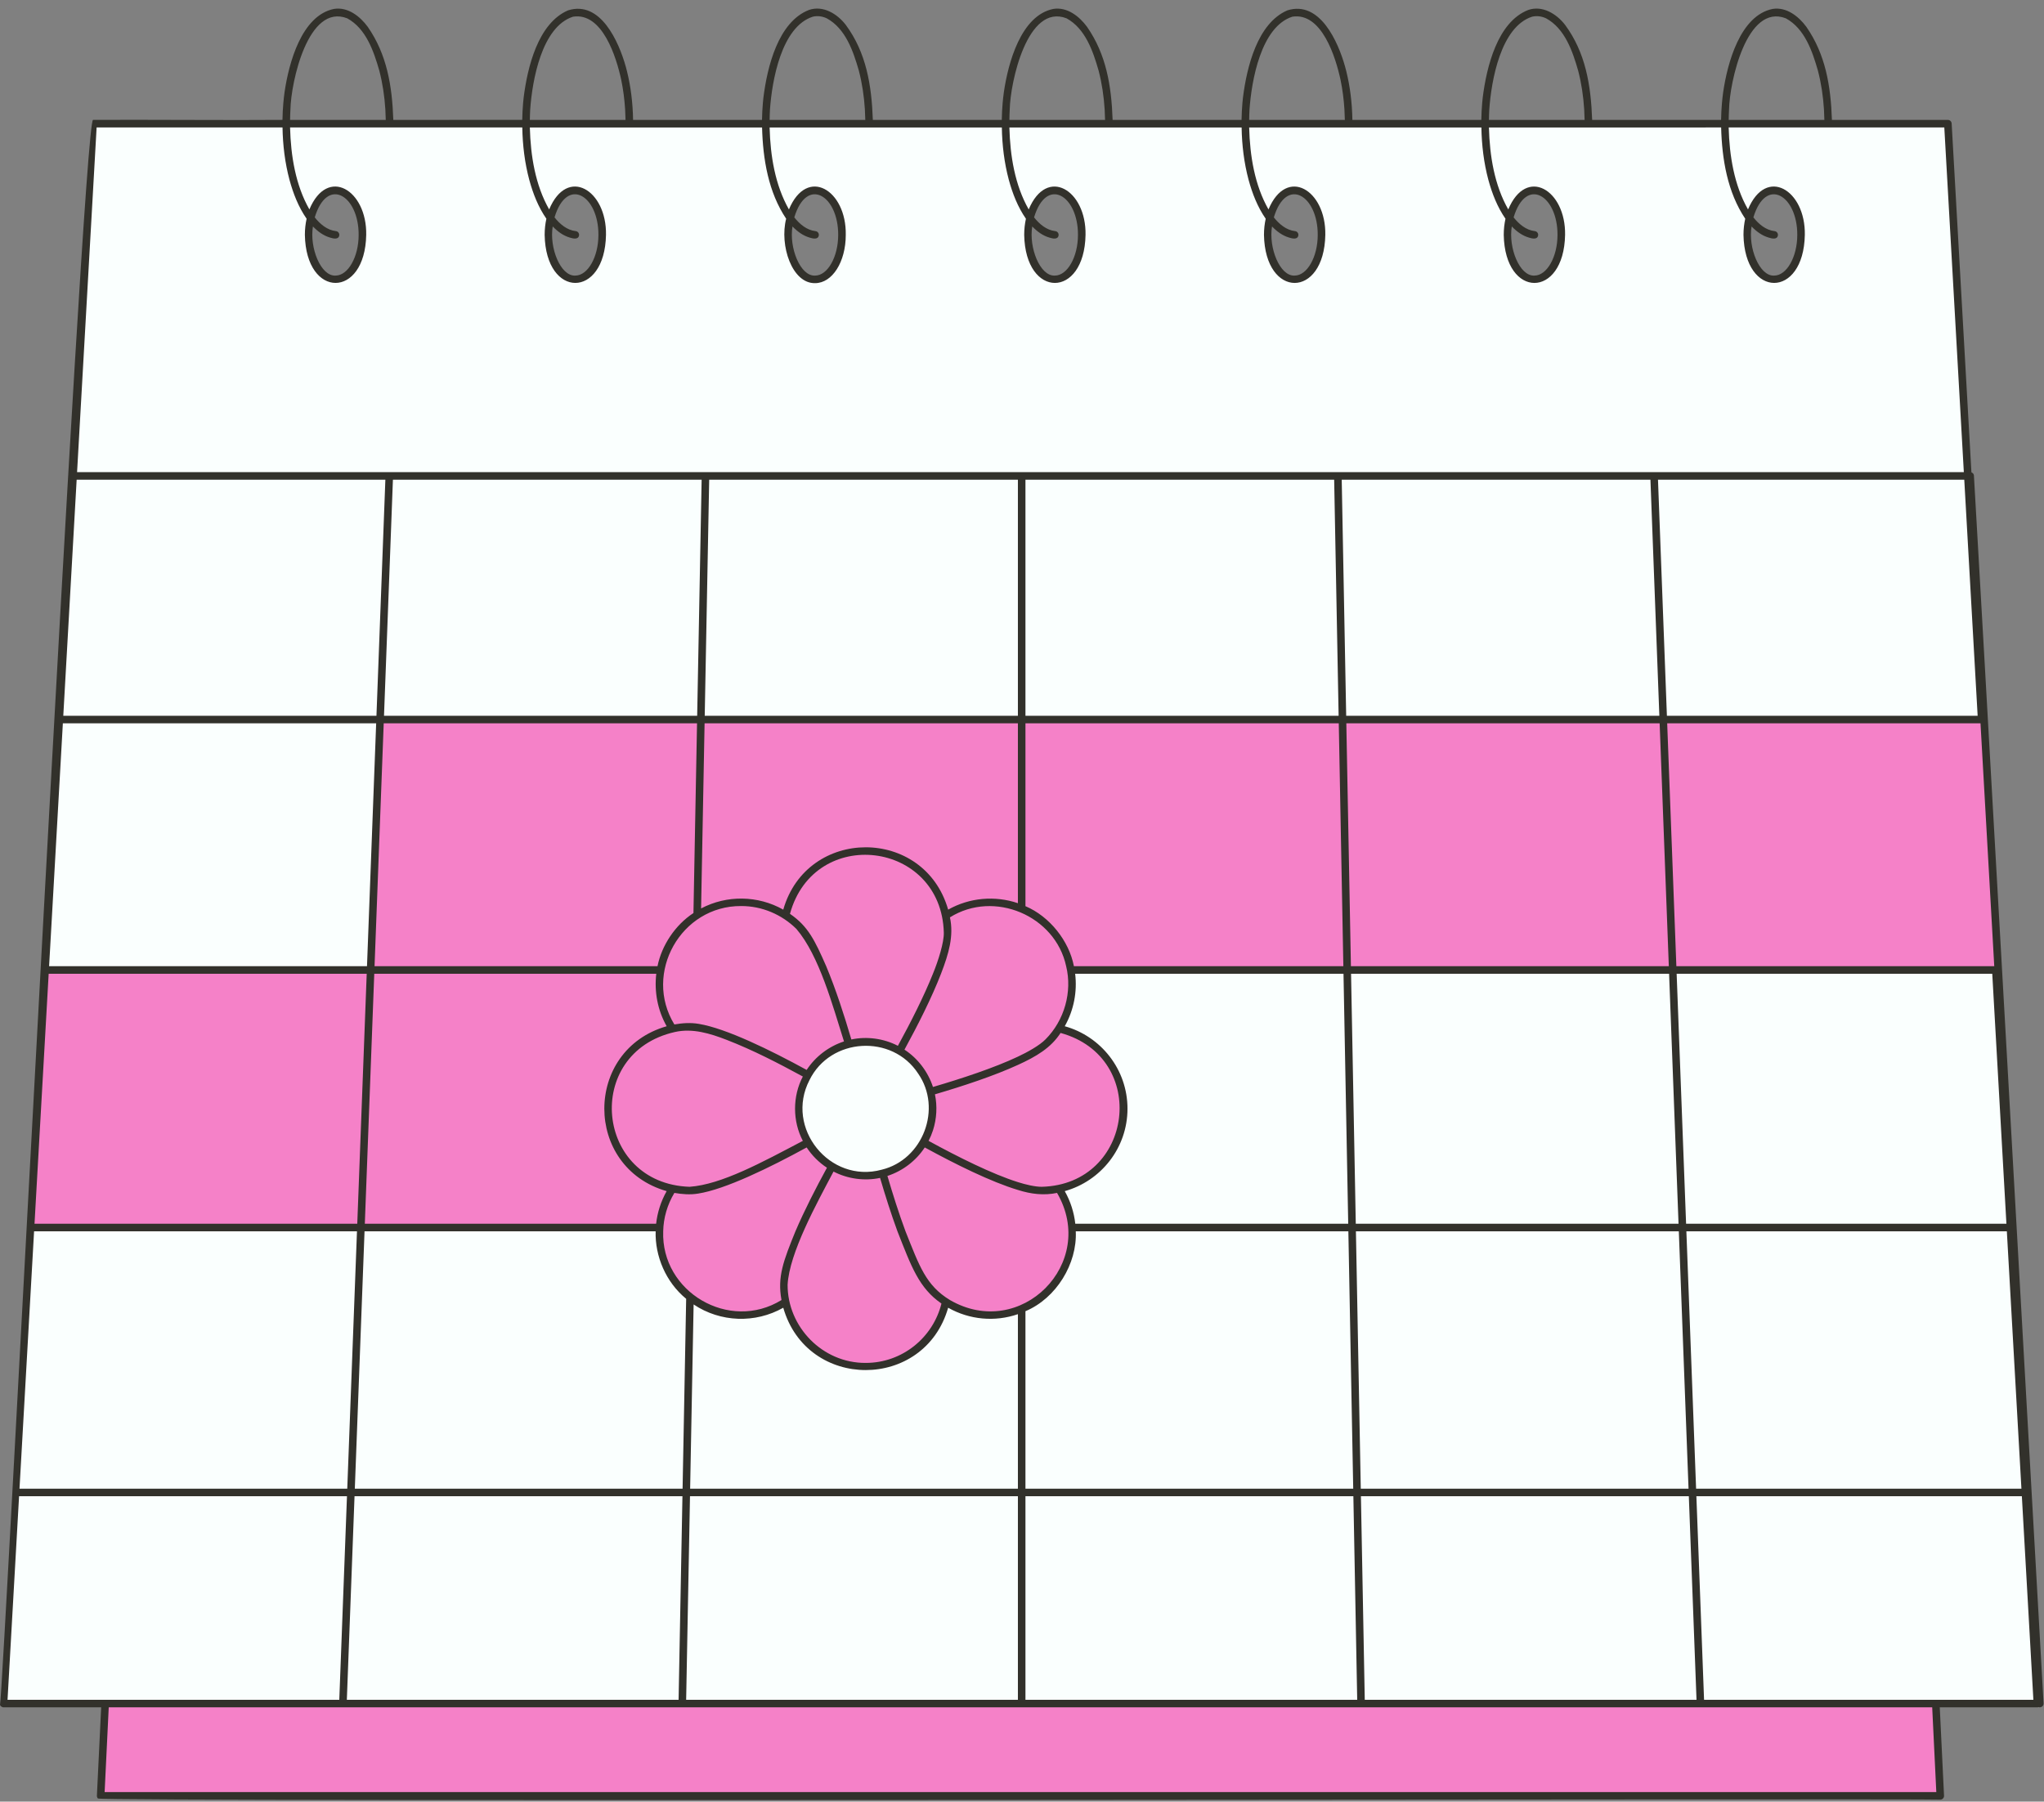
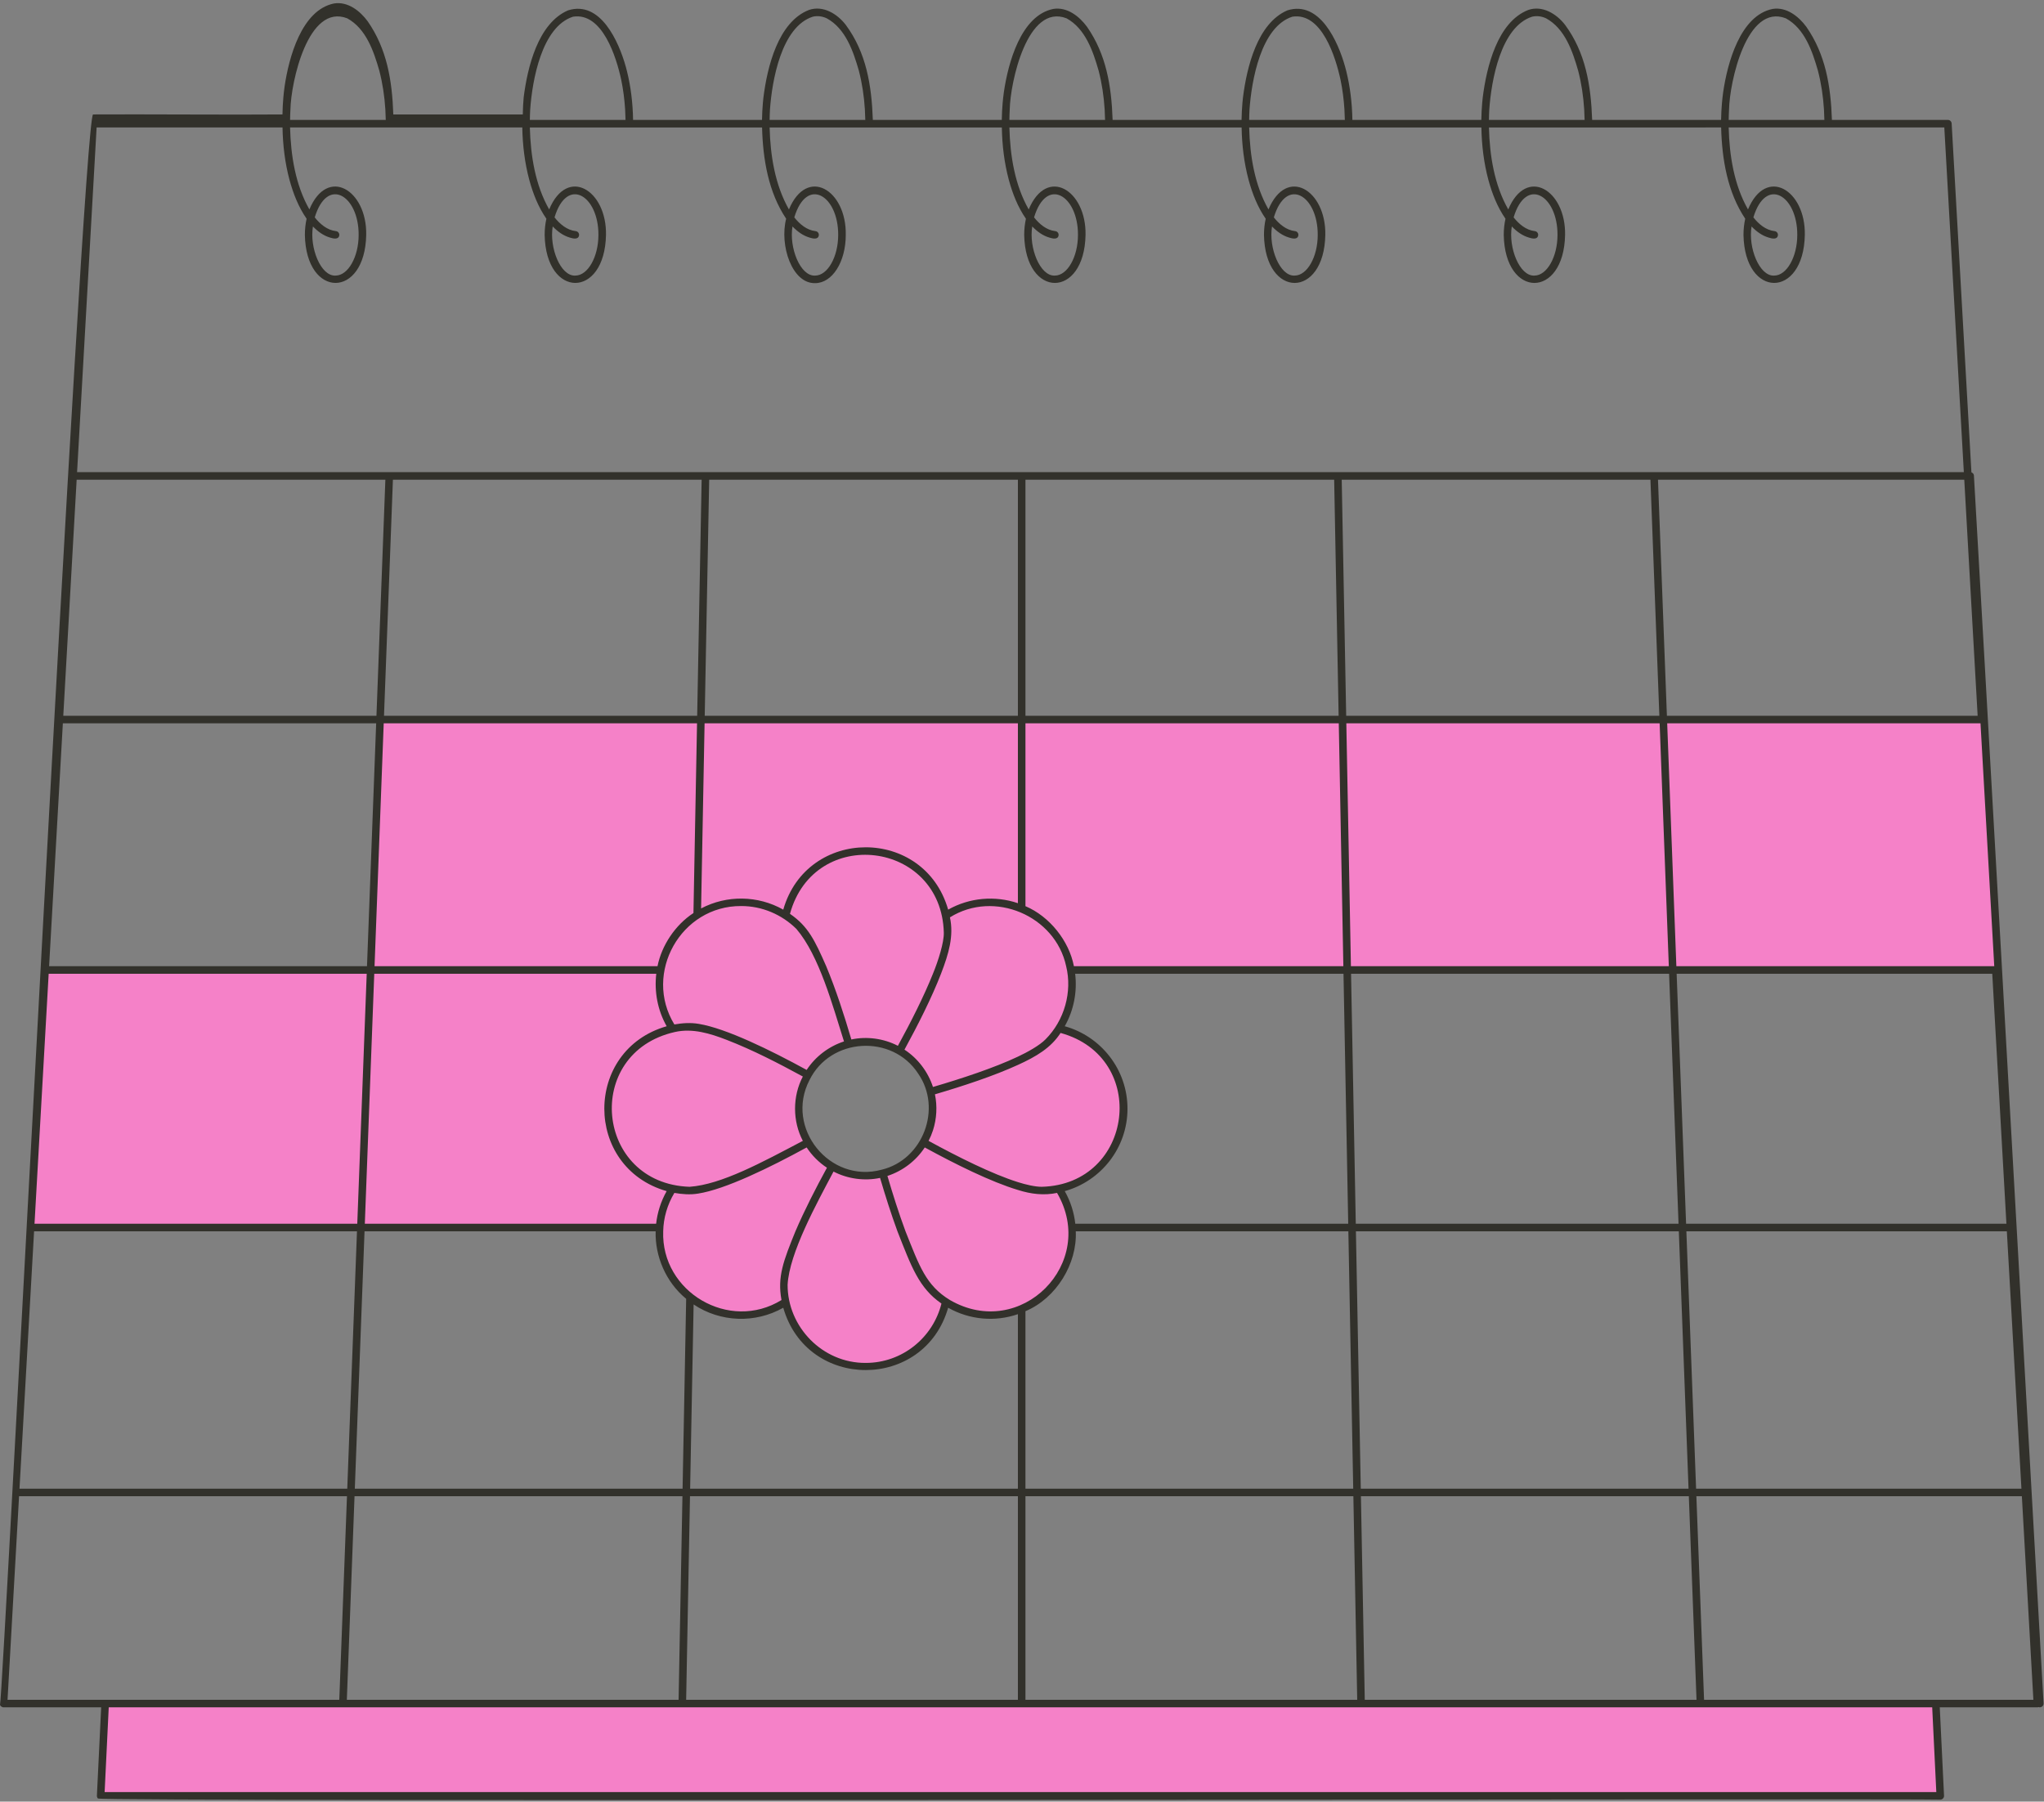
<svg xmlns="http://www.w3.org/2000/svg" fill="#000000" height="440.8" preserveAspectRatio="xMidYMid meet" version="1" viewBox="0.0 -2.1 500.1 440.8" width="500.1" zoomAndPan="magnify">
  <rect x="0.0" y="-2.1" width="500.1" height="440.8" fill="#808080" stroke="none" />
  <g>
    <g id="change1_1">
      <path d="M211.696,332.444c-5.296,0-10.311-2.104-14.121-5.923 c-2.721-2.728-4.607-6.169-5.454-9.833l-0.347,0.213 c-3.127,1.925-6.684,2.941-10.289,2.941c-5.5,0-10.886-2.313-14.774-6.345 c-3.763-3.9-5.728-9.008-5.534-14.383c0.005-0.241,0.015-0.481,0.029-0.722 H7.294l3.587-63.335h79.642l2.315-61.272h392.752l3.49,61.597H262.186 c0.813,4.8-0.25,9.909-2.844,14.078l0.429,0.118 c11.862,3.253,16.127,13.377,15.09,21.968c-0.908,7.526-6.031,15.229-15.522,17.285 l0.225,0.386c3.823,6.556,3.923,13.956,0.278,20.302 c-3.656,6.364-10.358,10.318-17.487,10.318c-3.602,0-7.129-0.984-10.481-2.927 c-0.127-0.077-0.252-0.155-0.375-0.232l-0.102,0.412 c-2.237,9.039-10.292,15.353-19.586,15.353H211.696z M204.439,283.577 c2.251,1.172,4.815,1.792,7.416,1.792c1.102,0,2.194-0.113,3.244-0.337 l0.861-0.182l0.828-0.27c3.513-1.144,6.554-3.464,8.561-6.532l0.46-0.703 l0.417-0.81c0.409-0.796,0.748-1.603,1.005-2.398 c0.864-2.653,1.024-5.587,0.454-8.264l-0.186-0.868l-0.268-0.822 c-1.144-3.513-3.464-6.554-6.532-8.561l-0.674-0.442l-0.843-0.439 c-2.249-1.172-4.813-1.791-7.414-1.791c-1.102,0-2.194,0.113-3.245,0.337 l-0.858,0.181l-0.831,0.271c-3.513,1.143-6.554,3.463-8.562,6.531l-0.417,0.636 l-0.467,0.886c-2.389,4.545-2.389,10.191,0.001,14.735l0.478,0.909l0.402,0.611 c1.227,1.861,2.793,3.427,4.654,4.654l0.644,0.424L204.439,283.577z" fill="#f581c8" />
    </g>
    <g id="change2_1">
      <path d="M474.366,436.337c0.008,0.168-0.053,0.333-0.168,0.455 c-0.117,0.123-0.278,0.191-0.446,0.191H25.6c-0.168,0-0.33-0.069-0.446-0.191 c-0.115-0.121-0.177-0.286-0.168-0.455l1.004-20.74 c0.016-0.328,0.286-0.586,0.615-0.586h446.143c0.328,0,0.599,0.257,0.615,0.586 L474.366,436.337z" fill="#f581c8" />
    </g>
    <g id="change3_1">
-       <path d="M410.221,235.528H487.441c0.327,0,0.597,0.255,0.615,0.581 l3.465,61.163c0.01,0.17-0.051,0.334-0.167,0.458 c-0.117,0.123-0.278,0.192-0.447,0.192h-78.376c-0.331,0-0.603-0.262-0.616-0.593 l-2.309-61.163c-0.006-0.167,0.057-0.33,0.172-0.45 C409.894,235.597,410.054,235.528,410.221,235.528z M332.938,362.746h80.193 c0.167,0,0.327-0.069,0.444-0.189c0.115-0.12,0.178-0.283,0.172-0.45 l-2.379-62.976c-0.013-0.331-0.285-0.593-0.616-0.593h-79.004 c-0.165,0-0.324,0.066-0.439,0.184c-0.117,0.119-0.179,0.278-0.177,0.444 l1.189,62.976C332.328,362.478,332.602,362.746,332.938,362.746z M250.279,362.13 c0,0.34,0.275,0.616,0.616,0.616h80.195c0.165,0,0.324-0.066,0.439-0.184 c0.117-0.119,0.179-0.278,0.177-0.444l-1.188-62.976 c-0.006-0.336-0.28-0.604-0.616-0.604H263.207c-0.166,0-0.325,0.067-0.44,0.185 c-0.115,0.119-0.179,0.279-0.176,0.444c0.126,5.625-1.978,10.896-5.926,14.843 c-1.717,1.717-3.744,3.109-6.023,4.135c-0.221,0.1-0.363,0.32-0.363,0.562 V362.13z M480.593,114.649H405.655c-0.167,0-0.327,0.069-0.444,0.189 c-0.115,0.12-0.178,0.283-0.172,0.45l2.182,57.759 c0.013,0.331,0.285,0.593,0.616,0.593h76.028c0.17,0,0.331-0.07,0.447-0.192 c0.117-0.124,0.177-0.289,0.167-0.458l-3.272-57.759 C481.19,114.904,480.92,114.649,480.593,114.649z M18.861,114.034h461.627 c0.17,0,0.331-0.07,0.447-0.192c0.117-0.124,0.177-0.289,0.167-0.458 l-4.777-84.333c-0.018-0.326-0.287-0.581-0.615-0.581h-52.76 c-0.34,0-0.616,0.275-0.616,0.616c0,0.016,0,0.03,0.001,0.046 c0.017,0.998,0.059,1.986,0.131,3.025c0.337,4.82,1.28,9.375,2.723,13.163 l0.065,0.17c0.263,0.681,0.541,1.329,0.829,1.941l0.082,0.176 c0.324,0.675,0.653,1.299,0.98,1.852c0.112,0.188,0.314,0.302,0.53,0.302 c0.017,0,0.034-0.001,0.051-0.002c0.236-0.019,0.439-0.171,0.523-0.391 c1.262-3.254,3.441-5.197,5.829-5.197c3.862,0,6.888,4.918,6.888,11.195 s-3.026,11.195-6.888,11.195c-3.863,0-6.889-4.918-6.889-11.195 c0-1.293,0.137-2.579,0.409-3.82c0.037-0.168,0.001-0.345-0.099-0.486 c-0.196-0.278-0.386-0.568-0.572-0.866l-0.146-0.239 c-0.331-0.541-0.648-1.114-0.95-1.711l-0.146-0.287 c-0.508-1.043-0.979-2.178-1.402-3.381l-0.114-0.326 c-0.426-1.247-0.803-2.571-1.143-4.031c-0.207-0.889-0.395-1.835-0.56-2.817 l-0.034-0.196c-0.25-1.523-0.437-3.096-0.557-4.683l-0.011-0.168 c-0.079-1.074-0.127-2.176-0.146-3.266c0-0.34-0.275-0.616-0.616-0.616h-56.817 c-0.165,0-0.324,0.069-0.439,0.186c-0.115,0.117-0.179,0.278-0.177,0.444 c0.017,1.009,0.061,2.005,0.132,3.056c0.337,4.818,1.278,9.374,2.724,13.172 c0.001,0.001,0.063,0.159,0.064,0.16c0.263,0.681,0.541,1.333,0.83,1.945 l0.079,0.173c0.331,0.687,0.651,1.292,0.981,1.851 c0.112,0.189,0.314,0.303,0.53,0.303c0.017,0,0.034-0.001,0.051-0.002 c0.234-0.019,0.439-0.171,0.523-0.391c1.26-3.254,3.438-5.197,5.828-5.197 c3.862,0,6.888,4.918,6.888,11.195s-3.026,11.195-6.888,11.195 c-3.862,0-6.888-4.918-6.888-11.195c0-1.293,0.137-2.579,0.409-3.82 c0.031-0.14,0.011-0.285-0.053-0.41c-0.013-0.028-0.029-0.054-0.047-0.079 c-0.195-0.274-0.384-0.562-0.569-0.855l-0.155-0.257 c-0.327-0.534-0.643-1.104-0.94-1.696l-0.149-0.296 c-0.503-1.031-0.974-2.165-1.438-3.479l-0.077-0.226 c-0.283-0.825-0.54-1.669-0.768-2.523c-0.124-0.459-0.242-0.928-0.351-1.398 c0-0.002-0.026-0.12-0.026-0.121c-0.206-0.889-0.392-1.826-0.554-2.791 l-0.037-0.215c-0.248-1.509-0.435-3.08-0.554-4.669l-0.615,0.047l0,0l0.601-0.222 c-0.078-1.081-0.126-2.184-0.144-3.276c-0.006-0.337-0.279-0.606-0.616-0.606 h-56.818c-0.165,0-0.324,0.069-0.439,0.186c-0.115,0.117-0.179,0.278-0.177,0.444 c0.017,1.008,0.061,2.005,0.132,3.056c0.337,4.818,1.278,9.374,2.724,13.172 c0.001,0.001,0.063,0.159,0.064,0.16c0.263,0.681,0.541,1.333,0.83,1.944 l0.079,0.174c0.331,0.687,0.651,1.292,0.981,1.851 c0.112,0.189,0.314,0.303,0.53,0.303c0.017,0,0.034-0.001,0.051-0.002 c0.235-0.019,0.439-0.171,0.523-0.391c1.26-3.254,3.438-5.197,5.828-5.197 c3.862,0,6.888,4.918,6.888,11.195s-3.026,11.195-6.888,11.195 c-3.862,0-6.888-4.918-6.888-11.195c0-1.293,0.137-2.579,0.409-3.82 c0.03-0.136,0.012-0.277-0.047-0.399c-0.016-0.031-0.032-0.061-0.053-0.09 c-0.195-0.274-0.384-0.562-0.569-0.855c0,0-0.154-0.256-0.155-0.257 c-0.327-0.534-0.643-1.105-0.94-1.696l-0.149-0.296 c-0.503-1.031-0.974-2.165-1.44-3.483l-0.076-0.222 c-0.283-0.826-0.54-1.671-0.768-2.523c-0.124-0.459-0.242-0.928-0.351-1.396 c0-0.002-0.026-0.12-0.026-0.123c-0.206-0.89-0.392-1.827-0.554-2.791 l-0.037-0.215c-0.248-1.509-0.435-3.08-0.554-4.669l-0.615,0.047l0,0l0.601-0.222 c-0.078-1.082-0.126-2.184-0.144-3.276c-0.006-0.337-0.279-0.606-0.616-0.606h-56.818 c-0.165,0-0.324,0.069-0.439,0.186c-0.115,0.117-0.179,0.278-0.177,0.444 c0.017,1.009,0.061,2.005,0.132,3.056c0.337,4.818,1.278,9.374,2.725,13.172 c0,0.001,0.061,0.159,0.063,0.16c0.263,0.681,0.541,1.333,0.83,1.945 l0.079,0.173c0.33,0.686,0.651,1.292,0.981,1.851 c0.112,0.189,0.314,0.303,0.53,0.303c0.017,0,0.034-0.001,0.051-0.002 c0.235-0.019,0.439-0.171,0.523-0.391c1.26-3.254,3.438-5.197,5.828-5.197 c3.863,0,6.889,4.918,6.889,11.195s-3.026,11.195-6.889,11.195 c-3.862,0-6.888-4.918-6.888-11.195c0-1.293,0.137-2.579,0.409-3.82 c0.03-0.136,0.012-0.277-0.047-0.399c-0.016-0.031-0.032-0.061-0.053-0.09 c-0.195-0.274-0.384-0.562-0.569-0.855c0,0-0.154-0.256-0.155-0.257 c-0.326-0.533-0.643-1.104-0.94-1.696l-0.149-0.296 c-0.503-1.031-0.975-2.166-1.438-3.479l-0.078-0.226 c-0.281-0.826-0.539-1.671-0.767-2.523c-0.124-0.459-0.242-0.928-0.351-1.398 c0-0.002-0.026-0.12-0.026-0.121c-0.206-0.889-0.392-1.826-0.554-2.791 l-0.037-0.215c-0.248-1.511-0.435-3.081-0.554-4.669l-0.615,0.047l0,0l0.601-0.222 c-0.078-1.082-0.126-2.185-0.144-3.276c-0.006-0.337-0.279-0.606-0.616-0.606 h-56.817c-0.34,0-0.616,0.275-0.616,0.616c0,0.016,0.001,0.03,0.001,0.046 c0.017,0.998,0.059,1.986,0.131,3.025c0.337,4.82,1.28,9.375,2.725,13.171 c0,0.001,0.061,0.161,0.063,0.162c0.262,0.678,0.54,1.327,0.827,1.939 l0.083,0.179c0.32,0.666,0.646,1.283,0.969,1.832 c0.029,0.052,0.064,0.099,0.105,0.14c0.117,0.117,0.274,0.18,0.435,0.18 c0.042,0,0.085-0.005,0.127-0.013c0.203-0.043,0.372-0.186,0.446-0.38 c1.262-3.253,3.441-5.196,5.829-5.196c3.862,0,6.888,4.918,6.888,11.195 s-3.026,11.195-6.888,11.195c-3.863,0-6.889-4.918-6.889-11.195 c0-1.295,0.138-2.58,0.41-3.819c0.037-0.17,0.001-0.346-0.099-0.487 c-0.195-0.278-0.386-0.568-0.572-0.866l-0.147-0.241 c-0.328-0.536-0.648-1.112-0.989-1.79l-0.106-0.21 c-0.506-1.033-0.978-2.168-1.404-3.378l-0.112-0.325 c-0.428-1.256-0.806-2.58-1.147-4.045c-0.204-0.883-0.391-1.821-0.554-2.789 l-0.607,0.102l0.57-0.321c-0.248-1.511-0.435-3.081-0.556-4.675l-0.011-0.168 c-0.081-1.097-0.13-2.198-0.146-3.277c-0.005-0.336-0.279-0.606-0.616-0.606 h-56.818c-0.34,0-0.616,0.275-0.616,0.616c0,0.016,0,0.031,0.002,0.047 c0.016,0.998,0.058,1.984,0.13,3.024c0.337,4.818,1.278,9.374,2.725,13.172 c0,0.001,0.061,0.159,0.061,0.159c0.263,0.681,0.542,1.333,0.832,1.953 c0.001,0.001,0.078,0.164,0.078,0.165c0.319,0.666,0.649,1.29,0.981,1.852 c0.112,0.189,0.314,0.303,0.53,0.303c0.017,0,0.034-0.001,0.051-0.002 c0.236-0.019,0.439-0.171,0.523-0.391c1.26-3.254,3.438-5.197,5.828-5.197 c3.862,0,6.888,4.918,6.888,11.195s-3.026,11.195-6.888,11.195 c-3.862,0-6.888-4.918-6.888-11.195c0-1.293,0.137-2.579,0.409-3.82 c0.031-0.143,0.011-0.29-0.055-0.417c-0.013-0.024-0.028-0.048-0.045-0.072 c-0.195-0.274-0.384-0.562-0.565-0.85l-0.159-0.262 c-0.327-0.535-0.64-1.102-0.94-1.696l-0.149-0.296 c-0.506-1.033-0.977-2.167-1.4-3.372l-0.115-0.332 c-0.291-0.855-0.541-1.677-0.77-2.526c-0.124-0.459-0.241-0.927-0.35-1.396 c0-0.001-0.028-0.119-0.028-0.121c-0.204-0.888-0.391-1.826-0.553-2.787 l-0.607,0.103l0,0l0.569-0.324c-0.248-1.511-0.435-3.081-0.556-4.671l-0.011-0.173 c-0.081-1.097-0.13-2.198-0.146-3.276c-0.005-0.336-0.279-0.606-0.616-0.606 h-56.818c-0.34,0-0.616,0.275-0.616,0.616c0,0.016,0.001,0.031,0.002,0.047 c0.016,0.998,0.058,1.984,0.13,3.024c0.337,4.818,1.278,9.374,2.724,13.172 c0.001,0.001,0.063,0.159,0.063,0.16c0.263,0.68,0.542,1.331,0.833,1.952 c0,0.001,0.077,0.164,0.077,0.165c0.319,0.666,0.649,1.289,0.981,1.852 c0.112,0.189,0.314,0.303,0.53,0.303c0.017,0,0.034-0.001,0.051-0.002 c0.235-0.019,0.439-0.171,0.523-0.391c1.26-3.254,3.438-5.197,5.828-5.197 c3.862,0,6.888,4.918,6.888,11.195S85.957,66.558,82.095,66.558 c-3.862,0-6.888-4.918-6.888-11.195c0-1.293,0.137-2.579,0.409-3.82 c0.031-0.141,0.011-0.286-0.053-0.413c-0.014-0.026-0.03-0.052-0.047-0.077 c-0.195-0.274-0.384-0.562-0.565-0.85l-0.159-0.262 c-0.327-0.535-0.64-1.102-0.94-1.696l-0.149-0.296 c-0.506-1.034-0.977-2.168-1.4-3.372l-0.115-0.332 c-0.291-0.855-0.541-1.677-0.77-2.526c-0.124-0.459-0.241-0.927-0.35-1.396 c0-0.001-0.028-0.119-0.028-0.121c-0.204-0.888-0.391-1.824-0.553-2.787 l-0.607,0.103l0,0l0.569-0.324c-0.248-1.509-0.435-3.08-0.556-4.671 l-0.011-0.173c-0.081-1.096-0.13-2.197-0.146-3.276 c-0.005-0.336-0.279-0.606-0.616-0.606h-45.484c-0.327,0-0.597,0.255-0.615,0.581 l-4.777,84.333c-0.01,0.17,0.051,0.334,0.167,0.458 C18.53,113.964,18.691,114.034,18.861,114.034z M171.193,173.036l1.09-57.759 c0.004-0.166-0.06-0.326-0.177-0.444c-0.115-0.118-0.274-0.184-0.439-0.184 H96.134c-0.331,0-0.603,0.262-0.616,0.593l-2.182,57.759 c-0.006,0.167,0.057,0.33,0.172,0.45c0.117,0.12,0.277,0.189,0.444,0.189h76.625 C170.913,173.64,171.187,173.371,171.193,173.036z M326.428,114.649h-75.533 c-0.34,0-0.616,0.275-0.616,0.616v57.759c0,0.34,0.275,0.616,0.616,0.616 h76.624c0.165,0,0.324-0.066,0.439-0.184c0.117-0.118,0.18-0.278,0.177-0.444 l-1.091-57.759C327.038,114.918,326.763,114.649,326.428,114.649z M491.011,298.539 h-78.411c-0.167,0-0.327,0.069-0.444,0.189c-0.115,0.12-0.178,0.283-0.172,0.45 l2.379,62.976c0.013,0.331,0.285,0.593,0.616,0.593h79.599 c0.17,0,0.331-0.07,0.447-0.192c0.117-0.124,0.177-0.289,0.167-0.458 l-3.567-62.976C491.607,298.794,491.337,298.539,491.011,298.539z M495.297,363.943 c-0.018-0.326-0.287-0.581-0.615-0.581h-79.634c-0.167,0-0.327,0.069-0.444,0.189 c-0.115,0.12-0.178,0.283-0.172,0.45l1.881,49.802 c0.013,0.331,0.285,0.593,0.616,0.593h80.575c0.17,0,0.331-0.07,0.447-0.192 c0.117-0.124,0.177-0.289,0.167-0.458L495.297,363.943z M403.808,114.649h-75.532 c-0.165,0-0.324,0.066-0.439,0.184c-0.117,0.118-0.18,0.278-0.177,0.444 l1.091,57.759c0.006,0.336,0.28,0.604,0.616,0.604h76.623 c0.167,0,0.327-0.069,0.444-0.189c0.115-0.12,0.178-0.283,0.172-0.45 l-2.182-57.759C404.411,114.912,404.139,114.649,403.808,114.649z M331.714,297.923 h78.969c0.167,0,0.327-0.069,0.444-0.189c0.115-0.12,0.178-0.283,0.172-0.45 l-2.309-61.163c-0.013-0.331-0.285-0.593-0.616-0.593H330.559 c-0.165,0-0.324,0.066-0.439,0.184c-0.117,0.118-0.18,0.278-0.177,0.444 l1.155,61.163C331.104,297.655,331.378,297.923,331.714,297.923z M161.032,299.168 c0.004-0.165-0.06-0.325-0.176-0.444c-0.115-0.118-0.274-0.185-0.44-0.185 h-71.226c-0.331,0-0.603,0.262-0.616,0.593l-2.378,62.976 c-0.006,0.167,0.057,0.33,0.172,0.45c0.117,0.12,0.277,0.189,0.444,0.189 h80.193c0.336,0,0.61-0.268,0.616-0.604l0.878-46.453 c0.004-0.186-0.077-0.364-0.22-0.483c-0.452-0.38-0.897-0.771-1.322-1.194 C163.01,310.064,160.906,304.793,161.032,299.168z M260.347,288.737 c-0.183,0.051-0.332,0.183-0.404,0.357c-0.072,0.176-0.06,0.374,0.032,0.539 c1.358,2.405,2.2,5.01,2.502,7.742c0.035,0.313,0.298,0.548,0.612,0.548 h66.776c0.165,0,0.324-0.066,0.439-0.184c0.117-0.118,0.18-0.278,0.177-0.444 l-1.155-61.163c-0.006-0.336-0.28-0.604-0.616-0.604h-65.655 c-0.177,0-0.344,0.076-0.461,0.207c-0.117,0.132-0.172,0.308-0.15,0.483 c0.529,4.355-0.325,8.665-2.469,12.465c-0.093,0.165-0.105,0.364-0.032,0.539 c0.072,0.174,0.221,0.307,0.404,0.357c8.771,2.443,14.898,10.493,14.898,19.578 C275.244,278.241,269.118,286.293,260.347,288.737z M196.286,273.218 c0.081,0.311,0.164,0.624,0.263,0.93c0.25,0.763,0.57,1.527,0.95,2.273 c0.147,0.287,0.302,0.569,0.464,0.842l0.067,0.115 c0.141,0.242,0.281,0.482,0.438,0.718c1.176,1.749,2.659,3.229,4.404,4.402 c0.231,0.156,0.471,0.297,0.713,0.438l0.118,0.069 c0.277,0.164,0.559,0.32,0.847,0.465c0.756,0.385,1.52,0.705,2.271,0.95 c0.278,0.091,0.562,0.167,0.848,0.242l0.156-0.595l0.02,0.643 c0.28,0.073,0.56,0.148,0.848,0.204c1.042,0.206,2.09,0.309,3.117,0.309 c1.028,0,2.077-0.103,3.117-0.309c0.287-0.058,0.568-0.131,0.96-0.234 c0.307-0.081,0.615-0.161,0.912-0.259c0.758-0.249,1.523-0.569,2.272-0.951 c0.287-0.146,0.568-0.302,0.934-0.517c0.25-0.146,0.5-0.292,0.742-0.453 c1.746-1.174,3.229-2.656,4.404-4.405c0.156-0.233,0.298-0.475,0.439-0.718 l0.064-0.109c0.165-0.277,0.32-0.558,0.467-0.847 c0.384-0.752,0.704-1.517,0.95-2.273c0.101-0.304,0.183-0.616,0.293-1.042 c0.073-0.274,0.146-0.548,0.201-0.831c0.206-1.039,0.309-2.088,0.309-3.116 s-0.103-2.077-0.309-3.117c-0.057-0.285-0.13-0.562-0.23-0.942 c-0.082-0.313-0.164-0.627-0.263-0.93c-0.248-0.755-0.568-1.519-0.951-2.273 c-0.147-0.286-0.302-0.568-0.465-0.844l-0.081-0.14 c-0.136-0.233-0.273-0.467-0.423-0.692c-1.175-1.749-2.658-3.23-4.405-4.404 c-0.225-0.15-0.457-0.287-0.69-0.425l-0.14-0.082 c-0.277-0.162-0.557-0.316-0.845-0.464c-0.752-0.382-1.517-0.702-2.272-0.95 c-0.305-0.1-0.617-0.182-0.93-0.263l-0.184-0.048 c-0.251-0.066-0.503-0.132-0.759-0.182c-1.04-0.206-2.088-0.309-3.116-0.309 s-2.076,0.103-3.115,0.309c-0.262,0.051-0.517,0.118-0.773,0.185l-0.172,0.044 c-0.313,0.082-0.623,0.164-0.928,0.263c-0.759,0.249-1.523,0.569-2.272,0.951 c-0.287,0.146-0.568,0.301-0.847,0.464l-0.147,0.085 c-0.231,0.136-0.462,0.272-0.682,0.42c-1.749,1.174-3.23,2.656-4.407,4.405 c-0.15,0.224-0.287,0.457-0.423,0.69l-0.081,0.138 c-0.164,0.278-0.319,0.558-0.467,0.848c-0.384,0.753-0.702,1.517-0.95,2.272 c-0.099,0.303-0.182,0.616-0.263,0.928l-0.048,0.184 c-0.066,0.251-0.132,0.503-0.182,0.759c-0.206,1.04-0.309,2.088-0.309,3.116 c0,1.029,0.103,2.078,0.309,3.117c0.053,0.266,0.121,0.527,0.189,0.787 L196.286,273.218z M249.047,114.649h-75.532c-0.336,0-0.61,0.268-0.616,0.604 l-1.091,57.759c-0.002,0.166,0.06,0.326,0.177,0.444 c0.115,0.118,0.274,0.184,0.439,0.184h76.623c0.34,0,0.616-0.275,0.616-0.616 v-57.759C249.663,114.925,249.388,114.649,249.047,114.649z M249.047,318.818 c-0.066,0-0.133,0.011-0.198,0.032c-2.159,0.735-4.369,1.108-6.568,1.108 c-3.482,0-6.938-0.912-9.995-2.637c-0.094-0.053-0.198-0.079-0.303-0.079 c-0.079,0-0.16,0.016-0.236,0.047c-0.174,0.072-0.307,0.221-0.357,0.404 c-2.443,8.771-10.493,14.898-19.578,14.898c-9.086,0-17.137-6.125-19.58-14.896 c-0.051-0.183-0.183-0.332-0.357-0.404c-0.076-0.031-0.156-0.047-0.236-0.047 c-0.105,0-0.209,0.026-0.302,0.079c-3.061,1.726-6.517,2.637-9.997,2.637 c-4.041,0-7.947-1.182-11.294-3.419c-0.102-0.069-0.221-0.103-0.342-0.103 c-0.097,0-0.196,0.023-0.285,0.07c-0.2,0.105-0.326,0.309-0.331,0.534 l-0.85,45.078c-0.004,0.166,0.06,0.325,0.177,0.444 c0.115,0.118,0.274,0.184,0.439,0.184h80.193c0.34,0,0.616-0.275,0.616-0.616 v-42.696c0-0.198-0.096-0.385-0.257-0.5 C249.3,318.858,249.175,318.818,249.047,318.818z M331.124,363.362h-80.229 c-0.34,0-0.616,0.275-0.616,0.616v49.802c0,0.34,0.275,0.616,0.616,0.616 h81.17c0.165,0,0.324-0.066,0.439-0.184c0.117-0.118,0.179-0.278,0.177-0.444 l-0.94-49.802C331.734,363.63,331.46,363.362,331.124,363.362z M15.484,173.64 h76.621c0.331,0,0.603-0.262,0.616-0.593l2.182-57.759 c0.006-0.167-0.057-0.33-0.172-0.45c-0.117-0.12-0.277-0.189-0.444-0.189 H18.756c-0.327,0-0.597,0.255-0.615,0.581l-3.272,57.759 c-0.01,0.17,0.051,0.334,0.167,0.458 C15.153,173.57,15.314,173.64,15.484,173.64z M413.201,363.362h-80.228 c-0.165,0-0.324,0.066-0.439,0.184c-0.117,0.118-0.18,0.278-0.177,0.444 l0.94,49.802c0.006,0.336,0.28,0.604,0.616,0.604h81.169 c0.167,0,0.327-0.069,0.444-0.189c0.115-0.12,0.178-0.283,0.172-0.45 l-1.881-49.802C413.803,363.624,413.532,363.362,413.201,363.362z M4.772,362.746 H84.964c0.331,0,0.603-0.262,0.616-0.593l2.379-62.976 c0.006-0.167-0.057-0.33-0.172-0.45c-0.117-0.12-0.277-0.189-0.444-0.189 H8.339c-0.327,0-0.597,0.255-0.615,0.581l-3.567,62.976 c-0.01,0.17,0.051,0.334,0.167,0.458C4.441,362.676,4.602,362.746,4.772,362.746z M12.013,234.912h77.778c0.331,0,0.603-0.262,0.616-0.593l2.244-59.426 c0.006-0.167-0.057-0.33-0.172-0.45c-0.117-0.12-0.277-0.189-0.444-0.189 H15.379c-0.327,0-0.597,0.255-0.615,0.581l-3.366,59.426 c-0.01,0.17,0.051,0.334,0.167,0.458 C11.682,234.843,11.843,234.912,12.013,234.912z M85.338,363.551 c-0.117-0.12-0.277-0.189-0.444-0.189H4.667c-0.327,0-0.597,0.255-0.615,0.581 l-2.821,49.802c-0.01,0.17,0.051,0.334,0.167,0.458 c0.117,0.123,0.278,0.192,0.447,0.192h81.169c0.331,0,0.603-0.262,0.616-0.593 l1.88-49.802C85.516,363.833,85.453,363.671,85.338,363.551z M249.047,363.362 h-80.228c-0.336,0-0.61,0.268-0.616,0.604l-0.94,49.802 c-0.002,0.166,0.06,0.326,0.177,0.444c0.115,0.118,0.274,0.184,0.439,0.184 h81.169c0.34,0,0.616-0.275,0.616-0.616v-49.802 C249.663,363.637,249.388,363.362,249.047,363.362z M167.41,363.546 c-0.115-0.118-0.274-0.184-0.439-0.184H86.743c-0.331,0-0.603,0.262-0.616,0.593 l-1.881,49.802c-0.006,0.167,0.057,0.33,0.172,0.45 c0.117,0.12,0.277,0.189,0.444,0.189h81.169c0.336,0,0.61-0.268,0.616-0.604 l0.94-49.802C167.59,363.824,167.526,363.664,167.41,363.546z" fill="#fafffe" />
-     </g>
+       </g>
    <g id="change4_1">
-       <path d="M482.949,114.169c-0.041-0.336-0.314-0.578-0.607-0.71 l-4.835-85.349c-0.028-0.489-0.433-0.872-0.922-0.872 c-4.879,0-23.857-0-28.372,0c-0.286-8.349-1.564-16.022-6.252-22.766 c-1.883-2.573-4.873-4.919-8.237-4.391c-7.981,1.594-11.088,13.325-12.111,20.314 c-0.002,0.013-0.004,0.026-0.006,0.04c-0.059,0.426-0.112,0.856-0.162,1.29 c-0.001,0.007-0.001,0.013-0.002,0.019c-0.05,0.44-0.094,0.884-0.134,1.331 c0,0.002-0,0.004-0.001,0.005c-0.119,1.355-0.192,2.743-0.214,4.157h-31.546 c-0.303-8.533-1.615-16.483-6.632-23.26c-2.066-2.681-5.524-4.817-8.97-3.651 c-7.612,2.934-10.244,14.081-11.165,21.399c-0.001,0.007-0.001,0.013-0.002,0.019 c-0.05,0.44-0.094,0.884-0.134,1.331c0,0.002-0,0.004-0.001,0.005 c-0.119,1.355-0.192,2.743-0.214,4.157H330.885 c-0.067-4.239-0.59-8.246-1.469-11.818c-0.001-0.005-0.003-0.01-0.004-0.016 c-0.099-0.402-0.202-0.797-0.311-1.188C327.388,8.083,322.908-2.051,314.983,0.435 c-7.389,3.168-9.946,14.013-10.865,21.289c-0.001,0.007-0.001,0.013-0.002,0.019 c-0.05,0.44-0.094,0.884-0.134,1.331c0,0.002-0,0.004-0.001,0.005 c-0.119,1.355-0.192,2.743-0.214,4.157H272.221 c-0.286-8.349-1.564-16.022-6.252-22.766c-1.883-2.573-4.873-4.919-8.237-4.391 c-7.981,1.594-11.088,13.325-12.111,20.314c-0.002,0.013-0.004,0.026-0.006,0.04 c-0.059,0.426-0.112,0.856-0.162,1.29c-0.001,0.007-0.001,0.013-0.002,0.019 c-0.05,0.44-0.094,0.884-0.134,1.331c0,0.002-0,0.004-0.001,0.005 c-0.119,1.355-0.192,2.743-0.214,4.157h-31.546 c-0.303-8.533-1.615-16.483-6.632-23.26c-2.066-2.681-5.524-4.817-8.97-3.651 c-7.612,2.934-10.244,14.081-11.165,21.399c-0.001,0.007-0.001,0.013-0.002,0.019 c-0.05,0.44-0.094,0.884-0.134,1.331c0,0.002-0,0.004-0.001,0.005 c-0.119,1.355-0.192,2.743-0.214,4.157h-31.546 c-0.067-4.239-0.59-8.246-1.469-11.818c-0.002-0.005-0.003-0.01-0.004-0.016 c-0.099-0.402-0.202-0.797-0.311-1.188c-1.713-6.133-6.193-16.267-14.118-13.781 c-7.389,3.168-9.946,14.013-10.865,21.289c-0.001,0.007-0.001,0.013-0.002,0.019 c-0.05,0.44-0.094,0.884-0.134,1.331c0,0.002-0,0.004-0.001,0.005 c-0.119,1.355-0.192,2.743-0.214,4.157H96.23 c-0.286-8.349-1.564-16.022-6.252-22.766c-1.883-2.573-4.873-4.919-8.237-4.391 c-7.981,1.594-11.088,13.325-12.111,20.314c-0.002,0.013-0.004,0.026-0.006,0.04 c-0.059,0.426-0.112,0.856-0.162,1.29c-0.001,0.007-0.001,0.013-0.002,0.019 c-0.05,0.44-0.094,0.884-0.134,1.331c0,0.002-0,0.004-0.001,0.005 c-0.119,1.355-0.192,2.743-0.214,4.157c-11.558,0.115-34.861-0.083-46.347,0 C20.262,27.278,0.738,413.893,0,415.018c0.054,0.107,0.104,0.221,0.191,0.31 c0.003,0.002,0.003,0.007,0.006,0.009c0.189,0.165,0.417,0.279,0.672,0.29 C0.869,415.627,24.754,415.627,24.754,415.627l-1.046,21.619 c-0.012,0.253,0.079,0.499,0.254,0.682c-0.167,0.853,450.541-0.013,450.757,0.287 c0.509,0.011,0.963-0.459,0.924-0.969c0,0-1.047-21.619-1.047-21.619h23.885 c0.1,0,0.194-0.028,0.287-0.059c0.597,0.227,1.283-0.268,1.229-0.916 C499.97,414.64,483.028,114.189,482.949,114.169z M23.638,29.085 c11.656,0,33.752,0,45.484,0c0.074,4.345,0.596,8.644,1.701,12.796 c0.001,0.005,0.002,0.009,0.004,0.014c0.926,3.396,2.206,6.663,4.186,9.516 c0,0.001,0.001,0.002,0.002,0.002c-0.27,1.232-0.423,2.556-0.423,3.95 c0.28,15.677,14.727,15.676,15.007-0c0.197-10.993-9.453-16.852-13.903-6.226 c-3.385-5.942-4.551-13.109-4.727-20.052h56.818 c0.073,4.345,0.596,8.644,1.701,12.796c0.001,0.005,0.002,0.009,0.004,0.014 c0.926,3.396,2.206,6.663,4.186,9.516c0,0.001,0.001,0.002,0.002,0.002 c-0.27,1.232-0.423,2.556-0.423,3.95c0.28,15.677,14.727,15.676,15.007-0 c0.197-10.993-9.453-16.852-13.903-6.226c-3.385-5.942-4.551-13.109-4.727-20.052 h56.818c0.201,7.745,1.542,15.843,5.893,22.327 c-1.666,6.515,1.431,15.897,7.081,15.762c4.208,0,7.503-5.187,7.503-11.81 c0.197-10.998-9.458-16.852-13.906-6.221c-0.001-0.002-0.002-0.004-0.003-0.005 c-3.379-5.966-4.547-13.098-4.721-20.052h56.817 c0.074,4.345,0.596,8.644,1.701,12.796c0.001,0.005,0.002,0.009,0.004,0.014 c0.926,3.396,2.206,6.663,4.186,9.516c0,0.001,0.001,0.002,0.002,0.002 c-0.27,1.232-0.423,2.556-0.423,3.95c0.28,15.677,14.728,15.676,15.008-0 c0.197-10.993-9.454-16.852-13.904-6.226c-3.385-5.942-4.551-13.109-4.727-20.052 h56.818c0.073,4.345,0.596,8.644,1.701,12.796 c0.001,0.005,0.002,0.009,0.004,0.014c0.926,3.396,2.206,6.663,4.186,9.516 c0,0.001,0.001,0.002,0.002,0.002c-0.27,1.232-0.423,2.556-0.423,3.95 c0.28,15.677,14.727,15.676,15.007-0 c0.198-10.993-9.453-16.852-13.903-6.226c-3.385-5.942-4.551-13.109-4.727-20.052 h56.818c0.073,4.345,0.596,8.644,1.701,12.796 c0.001,0.005,0.002,0.009,0.004,0.014c0.926,3.396,2.206,6.663,4.186,9.516 c0,0.001,0.001,0.002,0.001,0.002c-0.27,1.232-0.423,2.556-0.423,3.95 c0.28,15.677,14.727,15.676,15.007-0c0.198-10.993-9.453-16.852-13.903-6.226 c-3.385-5.942-4.551-13.109-4.727-20.052H421.105 c0.201,7.746,1.543,15.843,5.893,22.327c-0.27,1.232-0.424,2.557-0.424,3.951 c0.281,15.676,14.728,15.677,15.008-0 c0.197-10.994-9.453-16.851-13.904-6.226c-3.381-5.925-4.555-13.115-4.728-20.052 c13.104,0,39.887,0,52.76,0l4.777,84.333c-147.915,0-313.347,0-461.628,0L23.638,29.085z M71.059,24.678c0.126-6.624,4.305-26.021,13.897-22.295 c4.605,2.512,6.478,8.029,7.854,12.821c0.802,3.106,1.264,6.207,1.472,9.466 c0,0.001,0,0.002,0,0.004c0.053,0.844,0.086,1.699,0.101,2.563H70.972 C70.987,26.377,71.007,25.519,71.059,24.678z M76.568,53.308 c0,0.001,0.001,0.001,0.002,0.001c1.187,1.228,2.579,2.263,4.223,2.731 c0.773,0.237,2.072,0.553,2.221-0.587c0.051-0.507-0.321-0.96-0.829-1.009 c-2.135-0.235-3.873-1.724-5.172-3.355c3.045-10.128,10.776-5.391,10.737,4.274 c0,5.4-2.59,9.963-5.656,9.963C78.449,65.525,75.701,58.433,76.568,53.308 z M129.723,24.678c0.5-7.078,2.802-20.227,10.481-22.694 c7.197-1.117,10.602,9.929,11.788,15.445c0.001,0.004,0.001,0.007,0.002,0.011 c0.489,2.383,0.794,4.733,0.953,7.23c0,0.001,0,0.002,0,0.004 c0.053,0.844,0.086,1.699,0.101,2.563h-23.411 C129.651,26.377,129.671,25.519,129.723,24.678z M135.232,53.308 c0,0.001,0.001,0.001,0.002,0.001c1.187,1.228,2.579,2.263,4.223,2.731 c0.773,0.237,2.072,0.553,2.221-0.587c0.051-0.507-0.321-0.96-0.829-1.009 c-2.135-0.235-3.873-1.724-5.172-3.355c3.045-10.128,10.776-5.391,10.737,4.274 c0,5.4-2.59,9.963-5.656,9.963 C137.113,65.525,134.365,58.433,135.232,53.308z M188.387,24.678 c0.5-7.078,2.802-20.227,10.481-22.694c1.15-0.274,2.346-0.102,3.415,0.399 c4.605,2.512,6.478,8.029,7.854,12.821c0.802,3.106,1.264,6.207,1.472,9.466 c0,0.001,0,0.002,0,0.004c0.053,0.844,0.086,1.699,0.101,2.563h-23.41 C188.315,26.377,188.335,25.519,188.387,24.678z M193.895,53.307 c0.001,0.001,0.002,0.001,0.002,0.002c1.188,1.226,2.579,2.264,4.223,2.731 c0.773,0.238,2.073,0.553,2.221-0.586c0.051-0.507-0.321-0.96-0.829-1.009 c-2.135-0.235-3.874-1.724-5.172-3.356c0-0.001-0-0.001-0-0.001 c3.045-10.127,10.777-5.389,10.738,4.276c0,5.4-2.59,9.963-5.656,9.963 C195.775,65.525,193.029,58.432,193.895,53.307z M247.05,24.678 c0.126-6.624,4.305-26.021,13.897-22.295c4.605,2.512,6.478,8.029,7.854,12.821 c0.802,3.106,1.264,6.207,1.472,9.466c0,0.001,0,0.002,0,0.004 c0.053,0.844,0.086,1.699,0.101,2.563h-23.411 C246.978,26.377,246.998,25.519,247.05,24.678z M252.56,53.308 c0,0.001,0.001,0.001,0.002,0.001c1.187,1.228,2.579,2.263,4.223,2.731 c0.773,0.237,2.072,0.553,2.221-0.587c0.051-0.507-0.321-0.96-0.829-1.009 c-2.135-0.235-3.873-1.724-5.172-3.355c3.045-10.129,10.777-5.39,10.739,4.274 c0,5.4-2.59,9.963-5.657,9.963 C254.44,65.525,251.693,58.433,252.56,53.308z M305.714,24.678 c0.5-7.078,2.802-20.227,10.481-22.694c7.197-1.117,10.602,9.929,11.788,15.445 c0.001,0.004,0.001,0.007,0.002,0.011c0.489,2.383,0.794,4.733,0.953,7.23 c0,0.001,0,0.002,0,0.004c0.053,0.844,0.086,1.699,0.101,2.563h-23.411 C305.642,26.377,305.662,25.519,305.714,24.678z M311.224,53.308 c0,0.001,0.001,0.001,0.001,0.001c1.187,1.228,2.579,2.263,4.224,2.731 c0.773,0.237,2.072,0.553,2.221-0.587c0.051-0.507-0.321-0.96-0.829-1.009 c-2.135-0.235-3.873-1.724-5.172-3.355c3.045-10.128,10.776-5.391,10.737,4.274 c0,5.4-2.59,9.963-5.656,9.963 C313.104,65.525,310.357,58.433,311.224,53.308z M364.379,24.678 c0.5-7.078,2.802-20.227,10.481-22.694c1.15-0.274,2.346-0.102,3.415,0.399 c4.605,2.512,6.478,8.029,7.854,12.821c0.802,3.106,1.264,6.207,1.472,9.466 c0,0.001,0,0.002,0,0.004c0.053,0.844,0.086,1.699,0.101,2.563h-23.41 C364.306,26.377,364.327,25.519,364.379,24.678z M369.888,53.308 c0,0.001,0.001,0.001,0.001,0.001c1.187,1.228,2.579,2.263,4.224,2.731 c0.773,0.237,2.072,0.553,2.221-0.587c0.051-0.507-0.321-0.96-0.829-1.009 c-2.135-0.235-3.873-1.724-5.172-3.355c3.045-10.128,10.776-5.391,10.737,4.274 c0,5.4-2.59,9.963-5.656,9.963 C371.768,65.525,369.021,58.433,369.888,53.308z M423.042,24.678 c0.126-6.624,4.305-26.021,13.897-22.295c4.605,2.512,6.478,8.029,7.854,12.821 c0.802,3.106,1.264,6.207,1.472,9.466c0,0.001,0,0.002,0,0.004 c0.053,0.844,0.086,1.699,0.101,2.563h-23.411 C422.969,26.377,422.99,25.519,423.042,24.678z M428.551,53.307h0 c1.188,1.228,2.58,2.266,4.226,2.733c0.773,0.238,2.073,0.553,2.221-0.586 c0.051-0.507-0.321-0.96-0.829-1.009c-2.132-0.236-3.883-1.722-5.171-3.361 c3.048-10.122,10.775-5.381,10.737,4.28c0,5.4-2.59,9.963-5.656,9.963 C430.431,65.525,427.684,58.432,428.551,53.307z M249.047,174.871v44.008 c-5.597-1.901-11.829-1.377-17.064,1.578c-5.829-20.344-34.524-20.329-40.344,0 c-6.207-3.503-13.824-3.61-20.104-0.29l0.855-45.296H249.047z M328.676,234.297 h-65.925c-1.186-6.191-5.936-12.178-11.856-14.689v-44.736h76.659L328.676,234.297z M165.115,250.4c4.333-0.982,8.668,0.365,12.704,1.929 c6.417,2.488,12.565,5.676,18.61,8.957c-2.541,4.831-2.541,10.914,0.001,15.745 c-9.935,5.225-19.885,10.684-27.709,11.237 C145.595,287.503,142.54,255.487,165.115,250.4z M219.684,253.776 c-3.445-1.795-7.581-2.362-11.386-1.554c-1.753-5.962-3.784-12.25-6.154-17.925 c-2.788-6.353-4.428-9.769-8.864-12.813c5.957-21.729,37.022-17.919,37.641,4.583 c0.07,2.363-1.334,6.845-2.662,10.077 C226.05,241.684,222.785,248.105,219.684,253.776z M181.34,219.577 c5.108-0.007,9.927,2.06,13.513,5.597c5.619,6.591,8.848,18.727,11.645,27.53 c-3.723,1.212-6.991,3.694-9.136,6.968c-8.891-4.861-19.691-10.152-26.362-11.26 c-2.041-0.348-4.021-0.21-6.003,0.138 C157.329,236.019,166.584,219.487,181.34,219.577z M162.263,299.155 c0.072-3.298,1.005-6.506,2.734-9.39c1.891,0.324,3.837,0.486,5.776,0.169 c6.65-1.021,17.594-6.373,26.59-11.292c1.3,1.974,2.99,3.664,4.964,4.963 c-2.707,4.957-5.469,10.332-7.709,15.549c-2.893,7.133-4.474,11.101-3.413,16.822 C178.408,323.852,161.728,313.975,162.263,299.155z M211.811,331.359 c-10.612,0.064-19.137-8.851-19.11-19.111 c0.4-7.759,7.155-19.98,11.237-27.708c3.445,1.795,7.582,2.363,11.387,1.554 c1.246,4.25,2.684,8.793,4.25,13.061c3.406,8.646,5.249,13.869,10.767,17.676 C228.281,325.158,220.766,331.359,211.811,331.359z M215.716,284.087 c-12.704,3.458-23.738-10.228-17.669-21.911c0,0,0,0,0-0.001 c5.114-10.446,20.248-11.345,26.594-1.611 C230.576,269.101,225.832,281.651,215.716,284.087z M228.264,274.469 c0.913-2.803,1.098-5.938,0.483-8.825c6.824-2,14.451-4.515,20.301-7.196 c4.458-2.03,8.084-4.162,10.437-7.821c21.731,5.958,17.917,37.022-4.583,37.641 c-1.622,0.016-4.01-0.553-5.854-1.143c-6.272-1.966-14.666-6.164-21.855-10.095 C227.614,276.211,227.977,275.358,228.264,274.469z M275.86,269.157 c0-9.611-6.511-17.711-15.349-20.172c2.227-3.947,3.076-8.457,2.544-12.842h65.655 l1.155,61.163h-66.777c-0.306-2.771-1.171-5.485-2.577-7.977 C269.349,286.869,275.86,278.769,275.86,269.157z M93.883,174.871h76.659 l-0.877,46.42c-4.493,2.934-7.782,7.947-8.794,13.006H91.639L93.883,174.871z M91.541,236.9c0.004-0.108,0.025-0.662,0.029-0.756h68.998 c-0.503,4.396,0.31,8.891,2.544,12.842c-20.344,5.828-20.33,34.524-0.001,40.344 c-1.406,2.493-2.27,5.206-2.577,7.977H89.26L91.541,236.9z M331.714,297.307 l-1.155-61.163h77.814l2.31,61.163H331.714z M330.524,234.297l-1.122-59.426h76.658 l2.244,59.426H330.524z M329.367,173.024l-1.091-57.759h75.532l2.181,57.759H329.367z M250.895,173.024v-57.759h75.533l1.091,57.759H250.895z M260.852,234.297 c1.538,6.273-0.425,13.283-5.058,17.904c-1.374,1.428-4.395,3.133-6.747,4.224 c-5.762,2.726-13.695,5.342-20.783,7.42c-1.213-3.723-3.694-6.99-6.969-9.134 c3.247-5.938,6.68-12.723,8.937-18.566c1.921-4.971,3.165-9.281,2.186-13.801 C243.222,215.582,258.193,221.919,260.852,234.297z M249.047,173.024h-76.623 l1.091-57.759h75.532V173.024z M170.577,173.024H93.953l2.181-57.759h75.533 L170.577,173.024z M86.812,362.13l2.378-62.976h71.226 c-0.177,6.06,2.47,12.427,7.467,16.522l-0.877,46.454H86.812z M168.854,362.13 l0.851-45.077c6.567,4.396,15.094,4.684,21.934,0.805 c5.829,20.342,34.524,20.329,40.344-0.001c5.222,2.957,11.439,3.519,17.064,1.577 v42.696H168.854z M263.206,299.155h66.694l1.189,62.976h-80.195v-43.423 C258.449,315.535,263.585,307.067,263.206,299.155z M410.753,299.155l2.378,62.976 h-80.194l-1.189-62.976H410.753z M86.742,363.978h80.229l-0.941,49.802h-81.169 L86.742,363.978z M168.819,363.978h80.229v49.802h-81.169L168.819,363.978z M232.417,315.972c-5.898-3.588-7.461-8.29-10.871-16.817 c-1.634-4.41-3.121-9.109-4.422-13.543c3.723-1.213,6.99-3.694,9.134-6.97 c7.442,4.069,16.212,8.43,22.789,10.397c3.266,1.044,6.398,1.385,9.578,0.726 C268.637,306.937,249.738,326.006,232.417,315.972z M250.895,363.978h80.23 l0.94,49.802h-81.17V363.978z M413.201,363.978l1.881,49.802h-81.169l-0.94-49.802 H413.201z M39.294,115.265c0.465,0,1.386,0,1.849,0c-0,0,53.144,0,53.144,0 l-2.181,57.759c-16.018,0-61.328,0-76.622,0l3.272-57.759H39.294z M15.38,174.871 c15.077,0,60.884,0,76.657,0l-2.244,59.426c-16.332,0-62.173,0-77.779,0L15.38,174.871z M11.472,243.85c0.054-0.962,0.383-6.758,0.436-7.706c15.388,0,61.727,0,77.814,0 l-0.005,0.146l-0.023,0.616l-2.281,60.402c-16.858,0-62.824,0-78.969,0 C9.104,285.644,10.792,255.859,11.472,243.85z M30.392,299.155 c0.465,0,1.386,0,1.849,0c-0,0,55.101,0,55.101,0l-2.378,62.976 c-16.986,0-63.938,0-80.193,0c0.308-5.442,3.181-56.154,3.567-62.976H30.392z M27.254,363.978c0.465,0,1.386,0,1.849,0c-0,0,55.791,0,55.791,0l-1.88,49.802 c-17.249,0-64.653,0-81.169,0l2.821-49.802H27.254z M472.006,362.13 c-0.465,0-1.386,0-1.849,0c0,0-55.178,0-55.178,0l-2.379-62.976 c16.622,0,62.502,0,78.41,0l3.567,62.976H472.006z M468.868,297.307 c-0.465,0-1.386,0-1.849,0c0,0-54.489,0-54.489,0l-2.31-61.163 c16.3,0,61.631,0,77.22,0l3.465,61.163H468.868z M487.336,234.297 c-15.356,0-61.145,0-77.185,0l-2.244-59.426c16.387,0,60.956,0,76.657,0l3.366,59.426 H487.336z M462.852,173.024c-0.465,0-1.386,0-1.849,0c0,0-53.166,0-53.166,0 l-2.182-57.759c15.681,0,59.964,0,74.938,0l3.272,57.759H462.852z M26.604,415.627 c144.406,0,301.74,0,446.143,0l1.004,20.74H25.6L26.604,415.627z M415.049,363.978 c16.952,0,63.399,0,79.634,0l2.821,49.802c-16.259,0-63.625,0-80.575,0L415.049,363.978z" fill="#32312b" />
+       <path d="M482.949,114.169c-0.041-0.336-0.314-0.578-0.607-0.71 l-4.835-85.349c-0.028-0.489-0.433-0.872-0.922-0.872 c-4.879,0-23.857-0-28.372,0c-0.286-8.349-1.564-16.022-6.252-22.766 c-1.883-2.573-4.873-4.919-8.237-4.391c-7.981,1.594-11.088,13.325-12.111,20.314 c-0.002,0.013-0.004,0.026-0.006,0.04c-0.059,0.426-0.112,0.856-0.162,1.29 c-0.001,0.007-0.001,0.013-0.002,0.019c-0.05,0.44-0.094,0.884-0.134,1.331 c0,0.002-0,0.004-0.001,0.005c-0.119,1.355-0.192,2.743-0.214,4.157h-31.546 c-0.303-8.533-1.615-16.483-6.632-23.26c-2.066-2.681-5.524-4.817-8.97-3.651 c-7.612,2.934-10.244,14.081-11.165,21.399c-0.001,0.007-0.001,0.013-0.002,0.019 c-0.05,0.44-0.094,0.884-0.134,1.331c0,0.002-0,0.004-0.001,0.005 c-0.119,1.355-0.192,2.743-0.214,4.157H330.885 c-0.067-4.239-0.59-8.246-1.469-11.818c-0.001-0.005-0.003-0.01-0.004-0.016 c-0.099-0.402-0.202-0.797-0.311-1.188C327.388,8.083,322.908-2.051,314.983,0.435 c-7.389,3.168-9.946,14.013-10.865,21.289c-0.001,0.007-0.001,0.013-0.002,0.019 c-0.05,0.44-0.094,0.884-0.134,1.331c0,0.002-0,0.004-0.001,0.005 c-0.119,1.355-0.192,2.743-0.214,4.157H272.221 c-0.286-8.349-1.564-16.022-6.252-22.766c-1.883-2.573-4.873-4.919-8.237-4.391 c-7.981,1.594-11.088,13.325-12.111,20.314c-0.002,0.013-0.004,0.026-0.006,0.04 c-0.059,0.426-0.112,0.856-0.162,1.29c-0.001,0.007-0.001,0.013-0.002,0.019 c-0.05,0.44-0.094,0.884-0.134,1.331c0,0.002-0,0.004-0.001,0.005 c-0.119,1.355-0.192,2.743-0.214,4.157h-31.546 c-0.303-8.533-1.615-16.483-6.632-23.26c-2.066-2.681-5.524-4.817-8.97-3.651 c-7.612,2.934-10.244,14.081-11.165,21.399c-0.001,0.007-0.001,0.013-0.002,0.019 c-0.05,0.44-0.094,0.884-0.134,1.331c0,0.002-0,0.004-0.001,0.005 c-0.119,1.355-0.192,2.743-0.214,4.157h-31.546 c-0.067-4.239-0.59-8.246-1.469-11.818c-0.002-0.005-0.003-0.01-0.004-0.016 c-0.099-0.402-0.202-0.797-0.311-1.188c-1.713-6.133-6.193-16.267-14.118-13.781 c-7.389,3.168-9.946,14.013-10.865,21.289c-0.001,0.007-0.001,0.013-0.002,0.019 c0,0.002-0,0.004-0.001,0.005 c-0.119,1.355-0.192,2.743-0.214,4.157H96.23 c-0.286-8.349-1.564-16.022-6.252-22.766c-1.883-2.573-4.873-4.919-8.237-4.391 c-7.981,1.594-11.088,13.325-12.111,20.314c-0.002,0.013-0.004,0.026-0.006,0.04 c-0.059,0.426-0.112,0.856-0.162,1.29c-0.001,0.007-0.001,0.013-0.002,0.019 c-0.05,0.44-0.094,0.884-0.134,1.331c0,0.002-0,0.004-0.001,0.005 c-0.119,1.355-0.192,2.743-0.214,4.157c-11.558,0.115-34.861-0.083-46.347,0 C20.262,27.278,0.738,413.893,0,415.018c0.054,0.107,0.104,0.221,0.191,0.31 c0.003,0.002,0.003,0.007,0.006,0.009c0.189,0.165,0.417,0.279,0.672,0.29 C0.869,415.627,24.754,415.627,24.754,415.627l-1.046,21.619 c-0.012,0.253,0.079,0.499,0.254,0.682c-0.167,0.853,450.541-0.013,450.757,0.287 c0.509,0.011,0.963-0.459,0.924-0.969c0,0-1.047-21.619-1.047-21.619h23.885 c0.1,0,0.194-0.028,0.287-0.059c0.597,0.227,1.283-0.268,1.229-0.916 C499.97,414.64,483.028,114.189,482.949,114.169z M23.638,29.085 c11.656,0,33.752,0,45.484,0c0.074,4.345,0.596,8.644,1.701,12.796 c0.001,0.005,0.002,0.009,0.004,0.014c0.926,3.396,2.206,6.663,4.186,9.516 c0,0.001,0.001,0.002,0.002,0.002c-0.27,1.232-0.423,2.556-0.423,3.95 c0.28,15.677,14.727,15.676,15.007-0c0.197-10.993-9.453-16.852-13.903-6.226 c-3.385-5.942-4.551-13.109-4.727-20.052h56.818 c0.073,4.345,0.596,8.644,1.701,12.796c0.001,0.005,0.002,0.009,0.004,0.014 c0.926,3.396,2.206,6.663,4.186,9.516c0,0.001,0.001,0.002,0.002,0.002 c-0.27,1.232-0.423,2.556-0.423,3.95c0.28,15.677,14.727,15.676,15.007-0 c0.197-10.993-9.453-16.852-13.903-6.226c-3.385-5.942-4.551-13.109-4.727-20.052 h56.818c0.201,7.745,1.542,15.843,5.893,22.327 c-1.666,6.515,1.431,15.897,7.081,15.762c4.208,0,7.503-5.187,7.503-11.81 c0.197-10.998-9.458-16.852-13.906-6.221c-0.001-0.002-0.002-0.004-0.003-0.005 c-3.379-5.966-4.547-13.098-4.721-20.052h56.817 c0.074,4.345,0.596,8.644,1.701,12.796c0.001,0.005,0.002,0.009,0.004,0.014 c0.926,3.396,2.206,6.663,4.186,9.516c0,0.001,0.001,0.002,0.002,0.002 c-0.27,1.232-0.423,2.556-0.423,3.95c0.28,15.677,14.728,15.676,15.008-0 c0.197-10.993-9.454-16.852-13.904-6.226c-3.385-5.942-4.551-13.109-4.727-20.052 h56.818c0.073,4.345,0.596,8.644,1.701,12.796 c0.001,0.005,0.002,0.009,0.004,0.014c0.926,3.396,2.206,6.663,4.186,9.516 c0,0.001,0.001,0.002,0.002,0.002c-0.27,1.232-0.423,2.556-0.423,3.95 c0.28,15.677,14.727,15.676,15.007-0 c0.198-10.993-9.453-16.852-13.903-6.226c-3.385-5.942-4.551-13.109-4.727-20.052 h56.818c0.073,4.345,0.596,8.644,1.701,12.796 c0.001,0.005,0.002,0.009,0.004,0.014c0.926,3.396,2.206,6.663,4.186,9.516 c0,0.001,0.001,0.002,0.001,0.002c-0.27,1.232-0.423,2.556-0.423,3.95 c0.28,15.677,14.727,15.676,15.007-0c0.198-10.993-9.453-16.852-13.903-6.226 c-3.385-5.942-4.551-13.109-4.727-20.052H421.105 c0.201,7.746,1.543,15.843,5.893,22.327c-0.27,1.232-0.424,2.557-0.424,3.951 c0.281,15.676,14.728,15.677,15.008-0 c0.197-10.994-9.453-16.851-13.904-6.226c-3.381-5.925-4.555-13.115-4.728-20.052 c13.104,0,39.887,0,52.76,0l4.777,84.333c-147.915,0-313.347,0-461.628,0L23.638,29.085z M71.059,24.678c0.126-6.624,4.305-26.021,13.897-22.295 c4.605,2.512,6.478,8.029,7.854,12.821c0.802,3.106,1.264,6.207,1.472,9.466 c0,0.001,0,0.002,0,0.004c0.053,0.844,0.086,1.699,0.101,2.563H70.972 C70.987,26.377,71.007,25.519,71.059,24.678z M76.568,53.308 c0,0.001,0.001,0.001,0.002,0.001c1.187,1.228,2.579,2.263,4.223,2.731 c0.773,0.237,2.072,0.553,2.221-0.587c0.051-0.507-0.321-0.96-0.829-1.009 c-2.135-0.235-3.873-1.724-5.172-3.355c3.045-10.128,10.776-5.391,10.737,4.274 c0,5.4-2.59,9.963-5.656,9.963C78.449,65.525,75.701,58.433,76.568,53.308 z M129.723,24.678c0.5-7.078,2.802-20.227,10.481-22.694 c7.197-1.117,10.602,9.929,11.788,15.445c0.001,0.004,0.001,0.007,0.002,0.011 c0.489,2.383,0.794,4.733,0.953,7.23c0,0.001,0,0.002,0,0.004 c0.053,0.844,0.086,1.699,0.101,2.563h-23.411 C129.651,26.377,129.671,25.519,129.723,24.678z M135.232,53.308 c0,0.001,0.001,0.001,0.002,0.001c1.187,1.228,2.579,2.263,4.223,2.731 c0.773,0.237,2.072,0.553,2.221-0.587c0.051-0.507-0.321-0.96-0.829-1.009 c-2.135-0.235-3.873-1.724-5.172-3.355c3.045-10.128,10.776-5.391,10.737,4.274 c0,5.4-2.59,9.963-5.656,9.963 C137.113,65.525,134.365,58.433,135.232,53.308z M188.387,24.678 c0.5-7.078,2.802-20.227,10.481-22.694c1.15-0.274,2.346-0.102,3.415,0.399 c4.605,2.512,6.478,8.029,7.854,12.821c0.802,3.106,1.264,6.207,1.472,9.466 c0,0.001,0,0.002,0,0.004c0.053,0.844,0.086,1.699,0.101,2.563h-23.41 C188.315,26.377,188.335,25.519,188.387,24.678z M193.895,53.307 c0.001,0.001,0.002,0.001,0.002,0.002c1.188,1.226,2.579,2.264,4.223,2.731 c0.773,0.238,2.073,0.553,2.221-0.586c0.051-0.507-0.321-0.96-0.829-1.009 c-2.135-0.235-3.874-1.724-5.172-3.356c0-0.001-0-0.001-0-0.001 c3.045-10.127,10.777-5.389,10.738,4.276c0,5.4-2.59,9.963-5.656,9.963 C195.775,65.525,193.029,58.432,193.895,53.307z M247.05,24.678 c0.126-6.624,4.305-26.021,13.897-22.295c4.605,2.512,6.478,8.029,7.854,12.821 c0.802,3.106,1.264,6.207,1.472,9.466c0,0.001,0,0.002,0,0.004 c0.053,0.844,0.086,1.699,0.101,2.563h-23.411 C246.978,26.377,246.998,25.519,247.05,24.678z M252.56,53.308 c0,0.001,0.001,0.001,0.002,0.001c1.187,1.228,2.579,2.263,4.223,2.731 c0.773,0.237,2.072,0.553,2.221-0.587c0.051-0.507-0.321-0.96-0.829-1.009 c-2.135-0.235-3.873-1.724-5.172-3.355c3.045-10.129,10.777-5.39,10.739,4.274 c0,5.4-2.59,9.963-5.657,9.963 C254.44,65.525,251.693,58.433,252.56,53.308z M305.714,24.678 c0.5-7.078,2.802-20.227,10.481-22.694c7.197-1.117,10.602,9.929,11.788,15.445 c0.001,0.004,0.001,0.007,0.002,0.011c0.489,2.383,0.794,4.733,0.953,7.23 c0,0.001,0,0.002,0,0.004c0.053,0.844,0.086,1.699,0.101,2.563h-23.411 C305.642,26.377,305.662,25.519,305.714,24.678z M311.224,53.308 c0,0.001,0.001,0.001,0.001,0.001c1.187,1.228,2.579,2.263,4.224,2.731 c0.773,0.237,2.072,0.553,2.221-0.587c0.051-0.507-0.321-0.96-0.829-1.009 c-2.135-0.235-3.873-1.724-5.172-3.355c3.045-10.128,10.776-5.391,10.737,4.274 c0,5.4-2.59,9.963-5.656,9.963 C313.104,65.525,310.357,58.433,311.224,53.308z M364.379,24.678 c0.5-7.078,2.802-20.227,10.481-22.694c1.15-0.274,2.346-0.102,3.415,0.399 c4.605,2.512,6.478,8.029,7.854,12.821c0.802,3.106,1.264,6.207,1.472,9.466 c0,0.001,0,0.002,0,0.004c0.053,0.844,0.086,1.699,0.101,2.563h-23.41 C364.306,26.377,364.327,25.519,364.379,24.678z M369.888,53.308 c0,0.001,0.001,0.001,0.001,0.001c1.187,1.228,2.579,2.263,4.224,2.731 c0.773,0.237,2.072,0.553,2.221-0.587c0.051-0.507-0.321-0.96-0.829-1.009 c-2.135-0.235-3.873-1.724-5.172-3.355c3.045-10.128,10.776-5.391,10.737,4.274 c0,5.4-2.59,9.963-5.656,9.963 C371.768,65.525,369.021,58.433,369.888,53.308z M423.042,24.678 c0.126-6.624,4.305-26.021,13.897-22.295c4.605,2.512,6.478,8.029,7.854,12.821 c0.802,3.106,1.264,6.207,1.472,9.466c0,0.001,0,0.002,0,0.004 c0.053,0.844,0.086,1.699,0.101,2.563h-23.411 C422.969,26.377,422.99,25.519,423.042,24.678z M428.551,53.307h0 c1.188,1.228,2.58,2.266,4.226,2.733c0.773,0.238,2.073,0.553,2.221-0.586 c0.051-0.507-0.321-0.96-0.829-1.009c-2.132-0.236-3.883-1.722-5.171-3.361 c3.048-10.122,10.775-5.381,10.737,4.28c0,5.4-2.59,9.963-5.656,9.963 C430.431,65.525,427.684,58.432,428.551,53.307z M249.047,174.871v44.008 c-5.597-1.901-11.829-1.377-17.064,1.578c-5.829-20.344-34.524-20.329-40.344,0 c-6.207-3.503-13.824-3.61-20.104-0.29l0.855-45.296H249.047z M328.676,234.297 h-65.925c-1.186-6.191-5.936-12.178-11.856-14.689v-44.736h76.659L328.676,234.297z M165.115,250.4c4.333-0.982,8.668,0.365,12.704,1.929 c6.417,2.488,12.565,5.676,18.61,8.957c-2.541,4.831-2.541,10.914,0.001,15.745 c-9.935,5.225-19.885,10.684-27.709,11.237 C145.595,287.503,142.54,255.487,165.115,250.4z M219.684,253.776 c-3.445-1.795-7.581-2.362-11.386-1.554c-1.753-5.962-3.784-12.25-6.154-17.925 c-2.788-6.353-4.428-9.769-8.864-12.813c5.957-21.729,37.022-17.919,37.641,4.583 c0.07,2.363-1.334,6.845-2.662,10.077 C226.05,241.684,222.785,248.105,219.684,253.776z M181.34,219.577 c5.108-0.007,9.927,2.06,13.513,5.597c5.619,6.591,8.848,18.727,11.645,27.53 c-3.723,1.212-6.991,3.694-9.136,6.968c-8.891-4.861-19.691-10.152-26.362-11.26 c-2.041-0.348-4.021-0.21-6.003,0.138 C157.329,236.019,166.584,219.487,181.34,219.577z M162.263,299.155 c0.072-3.298,1.005-6.506,2.734-9.39c1.891,0.324,3.837,0.486,5.776,0.169 c6.65-1.021,17.594-6.373,26.59-11.292c1.3,1.974,2.99,3.664,4.964,4.963 c-2.707,4.957-5.469,10.332-7.709,15.549c-2.893,7.133-4.474,11.101-3.413,16.822 C178.408,323.852,161.728,313.975,162.263,299.155z M211.811,331.359 c-10.612,0.064-19.137-8.851-19.11-19.111 c0.4-7.759,7.155-19.98,11.237-27.708c3.445,1.795,7.582,2.363,11.387,1.554 c1.246,4.25,2.684,8.793,4.25,13.061c3.406,8.646,5.249,13.869,10.767,17.676 C228.281,325.158,220.766,331.359,211.811,331.359z M215.716,284.087 c-12.704,3.458-23.738-10.228-17.669-21.911c0,0,0,0,0-0.001 c5.114-10.446,20.248-11.345,26.594-1.611 C230.576,269.101,225.832,281.651,215.716,284.087z M228.264,274.469 c0.913-2.803,1.098-5.938,0.483-8.825c6.824-2,14.451-4.515,20.301-7.196 c4.458-2.03,8.084-4.162,10.437-7.821c21.731,5.958,17.917,37.022-4.583,37.641 c-1.622,0.016-4.01-0.553-5.854-1.143c-6.272-1.966-14.666-6.164-21.855-10.095 C227.614,276.211,227.977,275.358,228.264,274.469z M275.86,269.157 c0-9.611-6.511-17.711-15.349-20.172c2.227-3.947,3.076-8.457,2.544-12.842h65.655 l1.155,61.163h-66.777c-0.306-2.771-1.171-5.485-2.577-7.977 C269.349,286.869,275.86,278.769,275.86,269.157z M93.883,174.871h76.659 l-0.877,46.42c-4.493,2.934-7.782,7.947-8.794,13.006H91.639L93.883,174.871z M91.541,236.9c0.004-0.108,0.025-0.662,0.029-0.756h68.998 c-0.503,4.396,0.31,8.891,2.544,12.842c-20.344,5.828-20.33,34.524-0.001,40.344 c-1.406,2.493-2.27,5.206-2.577,7.977H89.26L91.541,236.9z M331.714,297.307 l-1.155-61.163h77.814l2.31,61.163H331.714z M330.524,234.297l-1.122-59.426h76.658 l2.244,59.426H330.524z M329.367,173.024l-1.091-57.759h75.532l2.181,57.759H329.367z M250.895,173.024v-57.759h75.533l1.091,57.759H250.895z M260.852,234.297 c1.538,6.273-0.425,13.283-5.058,17.904c-1.374,1.428-4.395,3.133-6.747,4.224 c-5.762,2.726-13.695,5.342-20.783,7.42c-1.213-3.723-3.694-6.99-6.969-9.134 c3.247-5.938,6.68-12.723,8.937-18.566c1.921-4.971,3.165-9.281,2.186-13.801 C243.222,215.582,258.193,221.919,260.852,234.297z M249.047,173.024h-76.623 l1.091-57.759h75.532V173.024z M170.577,173.024H93.953l2.181-57.759h75.533 L170.577,173.024z M86.812,362.13l2.378-62.976h71.226 c-0.177,6.06,2.47,12.427,7.467,16.522l-0.877,46.454H86.812z M168.854,362.13 l0.851-45.077c6.567,4.396,15.094,4.684,21.934,0.805 c5.829,20.342,34.524,20.329,40.344-0.001c5.222,2.957,11.439,3.519,17.064,1.577 v42.696H168.854z M263.206,299.155h66.694l1.189,62.976h-80.195v-43.423 C258.449,315.535,263.585,307.067,263.206,299.155z M410.753,299.155l2.378,62.976 h-80.194l-1.189-62.976H410.753z M86.742,363.978h80.229l-0.941,49.802h-81.169 L86.742,363.978z M168.819,363.978h80.229v49.802h-81.169L168.819,363.978z M232.417,315.972c-5.898-3.588-7.461-8.29-10.871-16.817 c-1.634-4.41-3.121-9.109-4.422-13.543c3.723-1.213,6.99-3.694,9.134-6.97 c7.442,4.069,16.212,8.43,22.789,10.397c3.266,1.044,6.398,1.385,9.578,0.726 C268.637,306.937,249.738,326.006,232.417,315.972z M250.895,363.978h80.23 l0.94,49.802h-81.17V363.978z M413.201,363.978l1.881,49.802h-81.169l-0.94-49.802 H413.201z M39.294,115.265c0.465,0,1.386,0,1.849,0c-0,0,53.144,0,53.144,0 l-2.181,57.759c-16.018,0-61.328,0-76.622,0l3.272-57.759H39.294z M15.38,174.871 c15.077,0,60.884,0,76.657,0l-2.244,59.426c-16.332,0-62.173,0-77.779,0L15.38,174.871z M11.472,243.85c0.054-0.962,0.383-6.758,0.436-7.706c15.388,0,61.727,0,77.814,0 l-0.005,0.146l-0.023,0.616l-2.281,60.402c-16.858,0-62.824,0-78.969,0 C9.104,285.644,10.792,255.859,11.472,243.85z M30.392,299.155 c0.465,0,1.386,0,1.849,0c-0,0,55.101,0,55.101,0l-2.378,62.976 c-16.986,0-63.938,0-80.193,0c0.308-5.442,3.181-56.154,3.567-62.976H30.392z M27.254,363.978c0.465,0,1.386,0,1.849,0c-0,0,55.791,0,55.791,0l-1.88,49.802 c-17.249,0-64.653,0-81.169,0l2.821-49.802H27.254z M472.006,362.13 c-0.465,0-1.386,0-1.849,0c0,0-55.178,0-55.178,0l-2.379-62.976 c16.622,0,62.502,0,78.41,0l3.567,62.976H472.006z M468.868,297.307 c-0.465,0-1.386,0-1.849,0c0,0-54.489,0-54.489,0l-2.31-61.163 c16.3,0,61.631,0,77.22,0l3.465,61.163H468.868z M487.336,234.297 c-15.356,0-61.145,0-77.185,0l-2.244-59.426c16.387,0,60.956,0,76.657,0l3.366,59.426 H487.336z M462.852,173.024c-0.465,0-1.386,0-1.849,0c0,0-53.166,0-53.166,0 l-2.182-57.759c15.681,0,59.964,0,74.938,0l3.272,57.759H462.852z M26.604,415.627 c144.406,0,301.74,0,446.143,0l1.004,20.74H25.6L26.604,415.627z M415.049,363.978 c16.952,0,63.399,0,79.634,0l2.821,49.802c-16.259,0-63.625,0-80.575,0L415.049,363.978z" fill="#32312b" />
    </g>
  </g>
</svg>